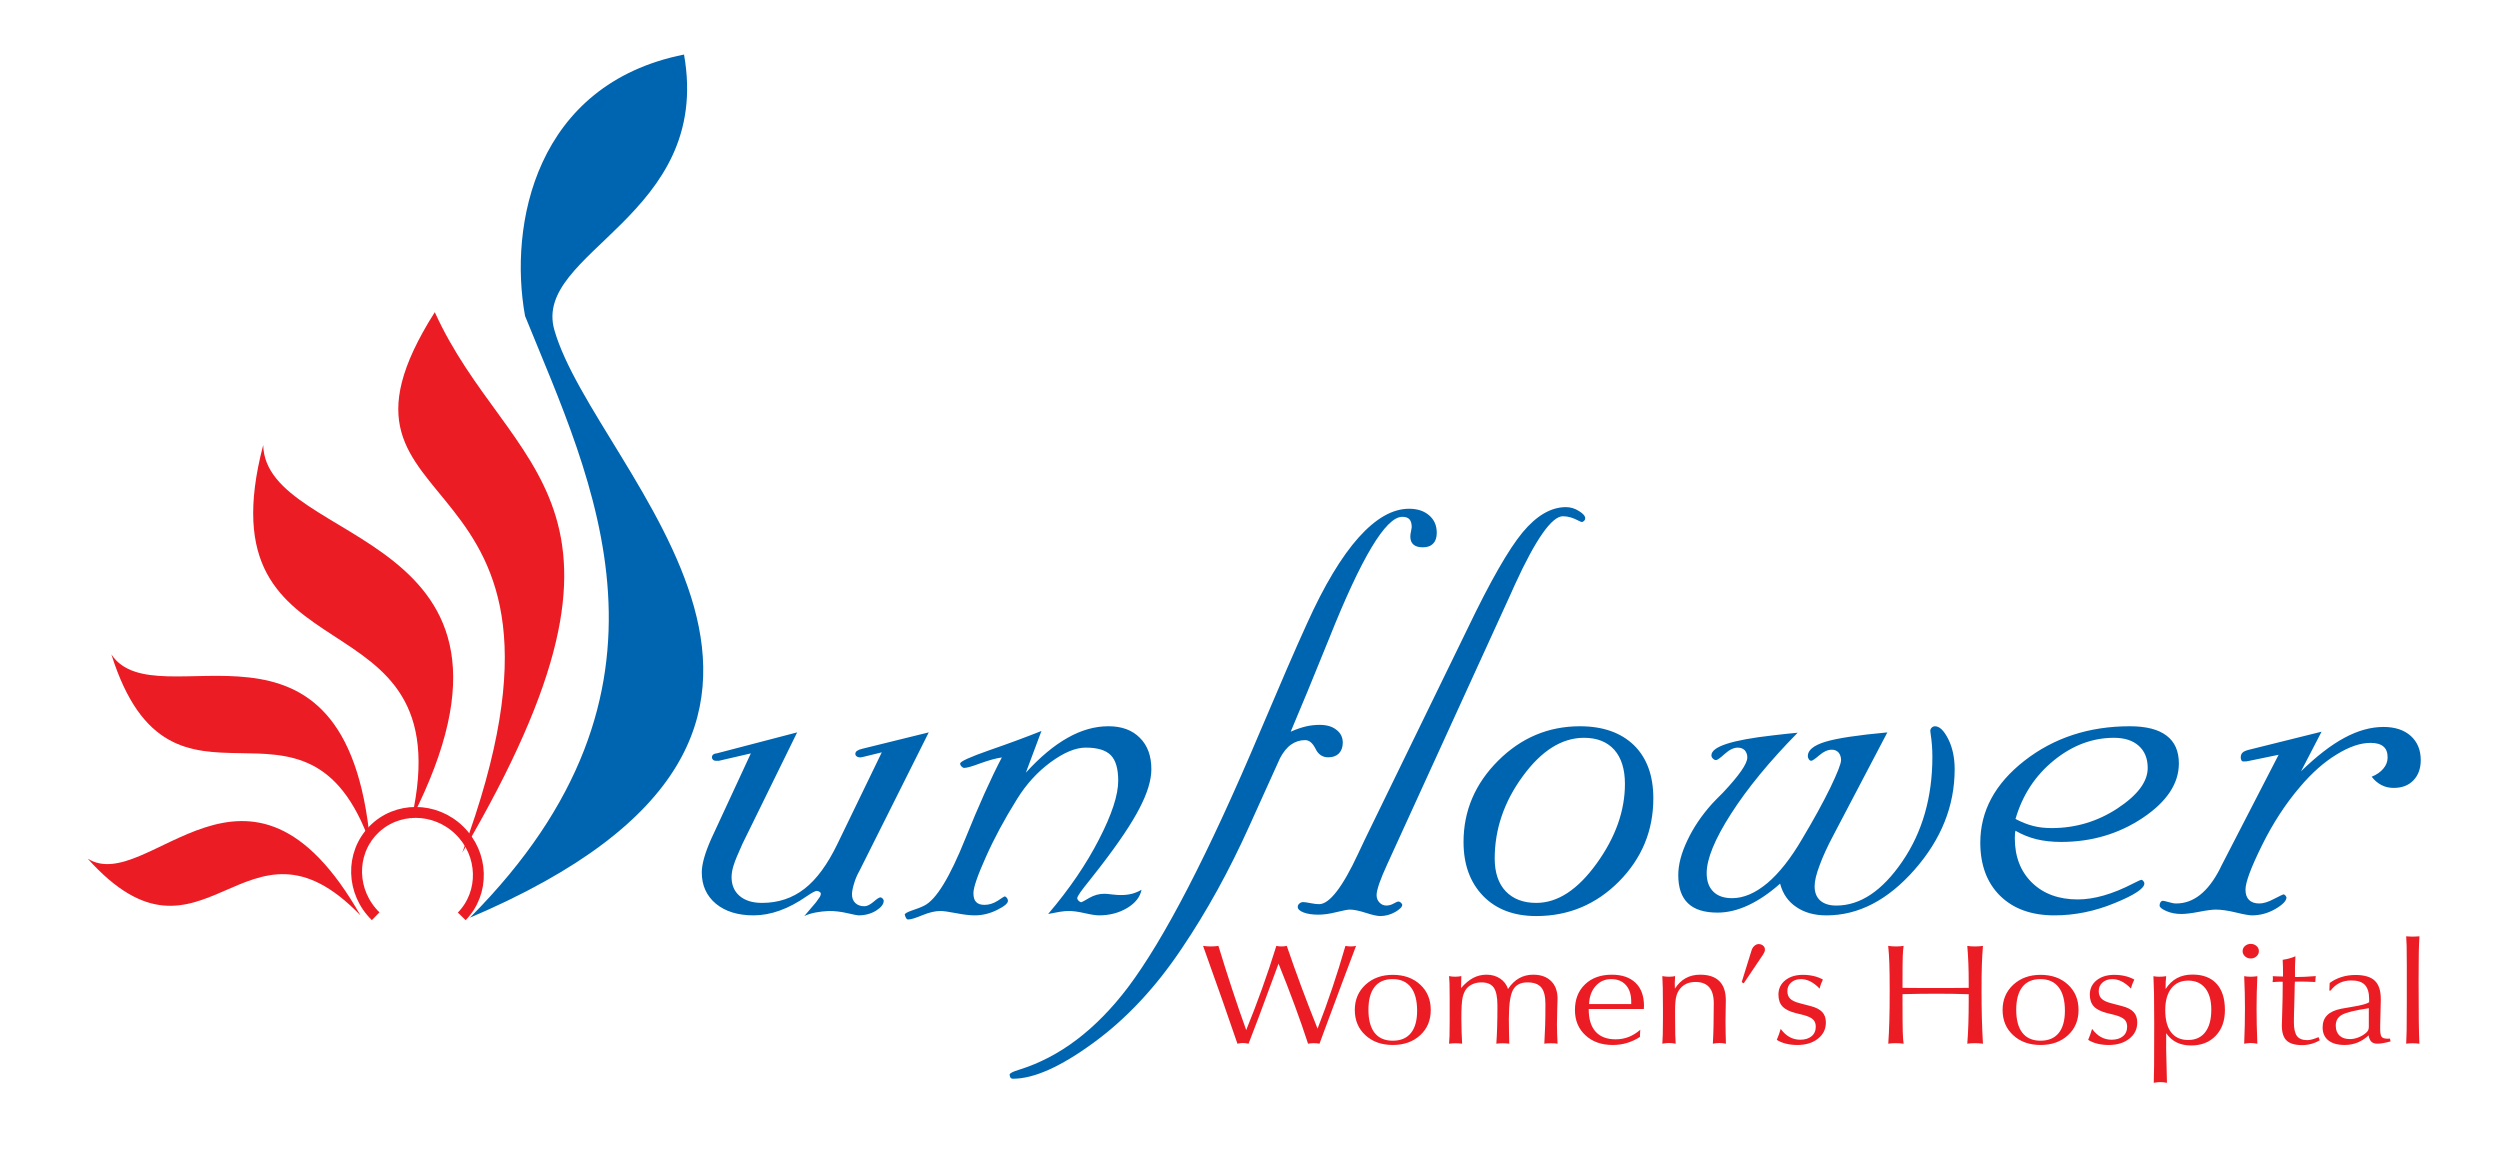
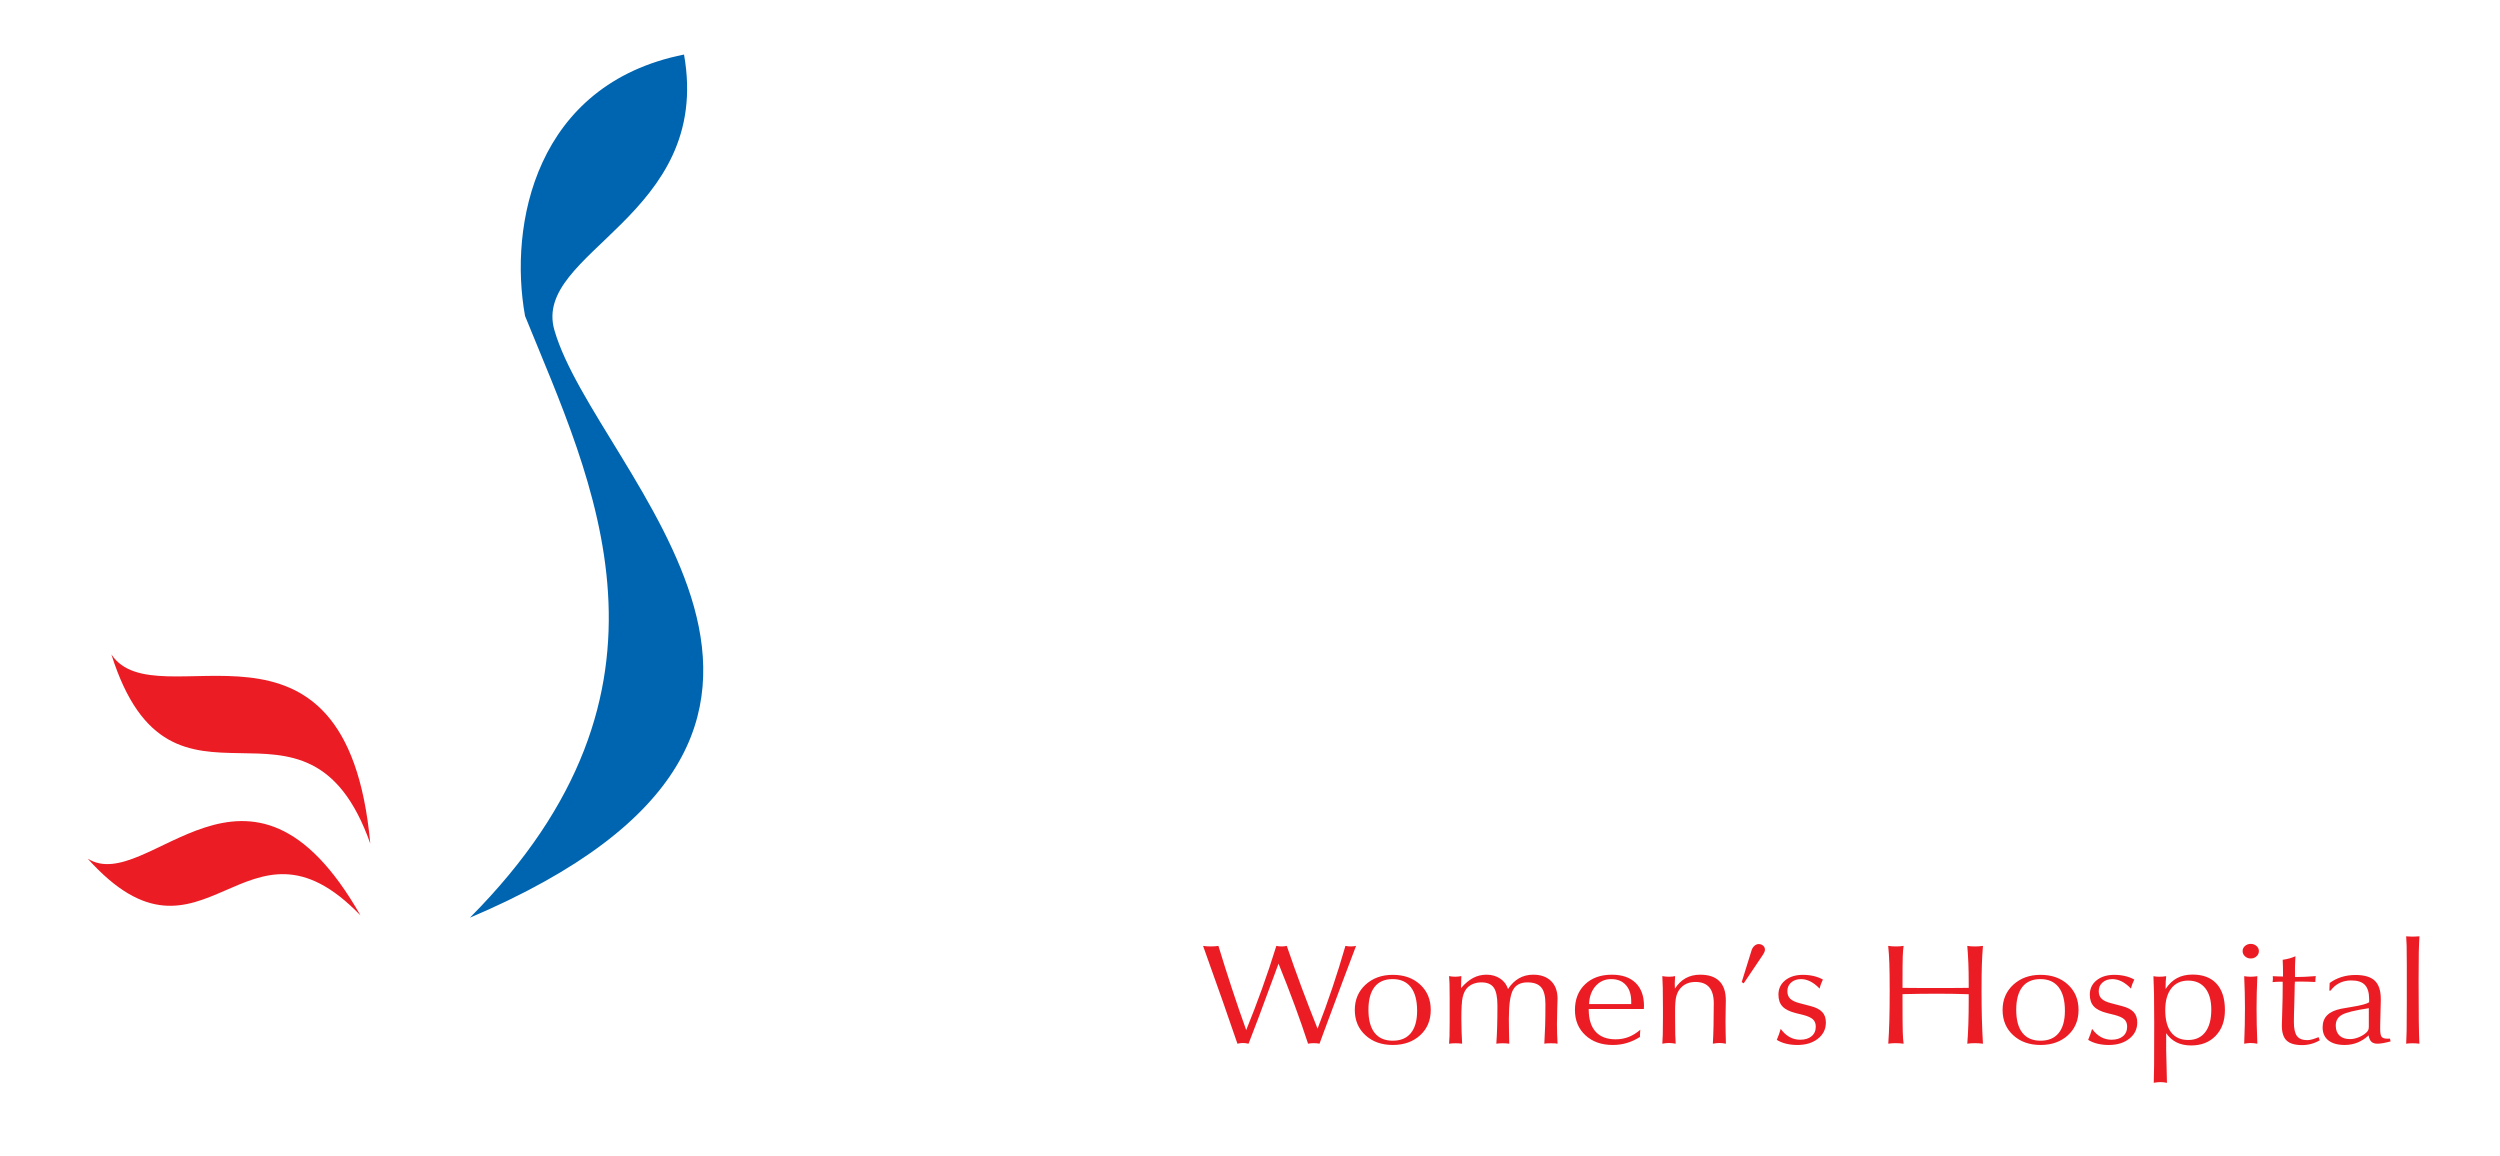
<svg xmlns="http://www.w3.org/2000/svg" version="1.1" id="Layer_1" x="0px" y="0px" width="918.824px" height="424.706px" viewBox="0 0 918.824 424.706" enable-background="new 0 0 918.824 424.706" xml:space="preserve">
  <g>
    <path fill-rule="evenodd" clip-rule="evenodd" fill="#EC1C24" d="M454.793,383.593c-1.591-4.657-3.369-9.788-5.323-15.384   c-1.954-5.587-4.39-12.446-7.307-20.568c0.422,0.07,0.864,0.114,1.326,0.149c0.461,0.035,0.952,0.053,1.493,0.053   s1.041-0.018,1.493-0.053c0.462-0.035,0.904-0.079,1.326-0.149c1.63,5.342,3.291,10.587,4.98,15.726   c1.689,5.139,3.437,10.209,5.234,15.218c2.033-4.991,3.978-10.06,5.824-15.218c1.857-5.157,3.604-10.393,5.255-15.726   c0.295,0.07,0.589,0.114,0.894,0.149c0.304,0.035,0.638,0.053,0.982,0.053c0.363,0,0.707-0.018,1.032-0.053   c0.323-0.035,0.638-0.079,0.922-0.149c1.73,5.052,3.537,10.122,5.421,15.2c1.896,5.078,3.861,10.157,5.894,15.226   c1.935-4.973,3.761-9.998,5.46-15.068c1.709-5.078,3.3-10.2,4.784-15.358c0.284,0.062,0.579,0.105,0.883,0.14   c0.314,0.044,0.648,0.062,1.011,0.062c0.383,0,0.746-0.018,1.08-0.053c0.334-0.035,0.648-0.079,0.934-0.149   c-2.682,7.044-6.561,17.383-11.619,31.014l-1.817,4.938c-0.324-0.07-0.658-0.123-0.992-0.149c-0.335-0.035-0.697-0.052-1.081-0.052   c-0.402,0-0.776,0.017-1.119,0.052c-0.354,0.026-0.688,0.079-1.012,0.149c-1.473-4.525-3.113-9.217-4.91-14.085   c-1.788-4.869-3.772-9.982-5.943-15.341c-3.064,8.341-5.471,14.832-7.209,19.471c-1.738,4.631-3.005,7.946-3.81,9.955   c-0.403-0.088-0.766-0.149-1.09-0.193c-0.334-0.043-0.648-0.062-0.953-0.062c-0.304,0-0.628,0.018-0.982,0.062   C455.511,383.445,455.156,383.506,454.793,383.593L454.793,383.593z M511.885,382.488c2.917,0,5.137-0.938,6.659-2.815   c1.522-1.877,2.289-4.605,2.289-8.183c0-3.789-0.766-6.675-2.298-8.657c-1.542-1.992-3.772-2.983-6.707-2.983   c-2.918,0-5.128,0.956-6.63,2.877c-1.502,1.921-2.259,4.719-2.259,8.403c0,3.719,0.757,6.543,2.269,8.464   C506.729,381.524,508.949,382.488,511.885,382.488L511.885,382.488z M511.885,384.059c4.106,0,7.455-1.193,10.058-3.569   c2.603-2.386,3.899-5.482,3.899-9.306c0-3.824-1.296-6.928-3.889-9.314c-2.584-2.394-5.942-3.588-10.068-3.588   c-4.047,0-7.386,1.211-10.018,3.623c-2.622,2.421-3.938,5.508-3.938,9.279c0,3.806,1.297,6.902,3.899,9.288   C504.431,382.865,507.78,384.059,511.885,384.059L511.885,384.059z M532.57,383.593c0.078-0.754,0.127-1.657,0.166-2.71   c0.039-1.052,0.059-2.868,0.059-5.438v-4.271v-4.315c0-2.588-0.02-4.394-0.059-5.447c-0.039-1.044-0.088-1.93-0.166-2.667   c0.343,0.07,0.707,0.122,1.08,0.166c0.373,0.044,0.776,0.062,1.218,0.062c0.403,0,0.795-0.027,1.169-0.071   c0.373-0.053,0.727-0.105,1.051-0.158c-0.02,0.482-0.039,1.22-0.059,2.21c-0.019,0.982-0.039,1.719-0.059,2.201   c1.464-1.692,2.946-2.938,4.459-3.737c1.523-0.798,3.163-1.192,4.921-1.192c1.896,0,3.555,0.473,4.98,1.412   c1.414,0.939,2.387,2.228,2.907,3.85c1.169-1.763,2.524-3.078,4.066-3.955c1.542-0.868,3.28-1.307,5.194-1.307   c2.8,0,4.99,0.781,6.571,2.341c1.581,1.552,2.377,3.728,2.377,6.499c0,0.202-0.039,1.351-0.108,3.43   c-0.078,2.078-0.117,4.061-0.117,5.92c0,1.087,0.019,2.22,0.059,3.421c0.039,1.202,0.088,2.455,0.167,3.754   c-0.265-0.052-0.58-0.096-0.923-0.123c-0.344-0.026-0.864-0.035-1.552-0.035c-0.668,0-1.169,0.009-1.493,0.035   c-0.324,0.027-0.629,0.071-0.894,0.123c0.137-2.245,0.236-4.473,0.305-6.683c0.068-2.21,0.098-4.841,0.098-7.893   c0-2.86-0.51-4.904-1.542-6.122c-1.022-1.229-2.72-1.842-5.078-1.842c-2.514,0-4.273,0.921-5.294,2.771   c-1.011,1.851-1.522,5.394-1.522,10.622c0,1.605,0.02,3.175,0.049,4.701c0.029,1.526,0.059,3.008,0.098,4.446   c-0.403-0.052-0.806-0.096-1.198-0.123c-0.393-0.026-0.786-0.035-1.189-0.035c-0.422,0-0.835,0.009-1.218,0.035   c-0.383,0.027-0.766,0.071-1.149,0.123c0.137-1.903,0.235-4.008,0.305-6.306c0.068-2.307,0.098-4.876,0.098-7.701   c0-3.14-0.452-5.341-1.356-6.622c-0.893-1.272-2.416-1.912-4.537-1.912c-1.1,0-2.102,0.184-3.005,0.552   c-0.914,0.368-1.68,0.886-2.289,1.552c-0.746,0.842-1.276,1.973-1.601,3.394c-0.315,1.421-0.472,4.053-0.472,7.894   c0,1.544,0.029,3.078,0.088,4.613c0.059,1.535,0.118,3.044,0.197,4.534c-0.403-0.052-0.806-0.096-1.209-0.123   c-0.402-0.026-0.795-0.035-1.179-0.035c-0.422,0-0.824,0.009-1.217,0.035C533.365,383.497,532.971,383.541,532.57,383.593   L532.57,383.593z M602.743,381.086c-1.532,0.991-3.133,1.736-4.783,2.227c-1.66,0.5-3.409,0.746-5.226,0.746   c-4.125,0-7.474-1.184-10.038-3.561c-2.573-2.368-3.859-5.465-3.859-9.262c0-3.929,1.228-7.078,3.693-9.446   c2.465-2.377,5.755-3.56,9.86-3.56c3.762,0,6.669,1,8.732,2.99c2.062,2,3.093,4.816,3.093,8.464c0,0.123-0.009,0.307-0.03,0.57   c-0.019,0.254-0.029,0.447-0.029,0.587h-20.252v0.184c0,3.561,0.845,6.28,2.534,8.148c1.689,1.869,4.136,2.807,7.357,2.807   c1.728,0,3.328-0.29,4.812-0.877c1.473-0.578,2.887-1.456,4.253-2.64c-0.039,0.544-0.069,0.965-0.088,1.246   c-0.02,0.28-0.03,0.526-0.03,0.728V381.086L602.743,381.086z M584.024,369.017h15.499v-0.895c0-2.588-0.649-4.613-1.955-6.078   c-1.307-1.465-3.104-2.193-5.412-2.193c-2.298,0-4.204,0.842-5.706,2.527C584.946,364.07,584.132,366.28,584.024,369.017   L584.024,369.017z M610.953,383.593c0.079-1.043,0.129-2.184,0.168-3.429c0.039-1.246,0.059-3.149,0.059-5.718v-3.754   c0-3.42-0.02-5.937-0.059-7.543c-0.039-1.596-0.089-3.069-0.168-4.403c0.365,0.07,0.747,0.122,1.149,0.166   c0.403,0.044,0.825,0.062,1.268,0.062c0.461,0,0.874-0.018,1.247-0.053c0.374-0.035,0.717-0.088,1.021-0.175   c0,0.07,0,0.158,0,0.255c-0.078,1.096-0.118,1.912-0.118,2.447c0,0.202,0.01,0.518,0.03,0.938c0.019,0.412,0.029,0.737,0.029,0.956   c1.129-1.728,2.466-3.017,3.987-3.85c1.523-0.842,3.291-1.263,5.284-1.263c3.123,0,5.48,0.79,7.062,2.368   c1.581,1.57,2.377,3.921,2.377,7.034c0,0.877-0.019,2.166-0.059,3.868c-0.039,1.71-0.058,2.964-0.058,3.771   c0,1.315,0.019,2.666,0.049,4.043c0.03,1.377,0.059,2.806,0.098,4.28c-0.442-0.088-0.864-0.149-1.267-0.193   c-0.403-0.043-0.777-0.062-1.12-0.062c-0.382,0-0.766,0.018-1.139,0.062c-0.373,0.044-0.795,0.105-1.276,0.193   c0.118-1.833,0.197-3.999,0.255-6.491c0.06-2.491,0.089-5.297,0.089-8.411c0-2.605-0.561-4.552-1.681-5.85   c-1.129-1.29-2.799-1.938-5.028-1.938c-1.168,0-2.209,0.184-3.123,0.561c-0.913,0.377-1.698,0.947-2.376,1.701   c-0.727,0.824-1.247,1.807-1.552,2.955c-0.305,1.15-0.462,2.904-0.462,5.263v2.368c0,3.035,0.02,5.192,0.059,6.473   c0.039,1.29,0.088,2.412,0.166,3.368c-0.5-0.088-0.943-0.149-1.345-0.193c-0.403-0.043-0.786-0.062-1.149-0.062   c-0.384,0-0.766,0.018-1.15,0.062C611.839,383.445,611.416,383.506,610.953,383.593L610.953,383.593z M640.124,360.956   l3.595-11.569c0.216-0.737,0.569-1.315,1.07-1.754c0.492-0.438,1.022-0.658,1.582-0.658c0.628,0,1.168,0.193,1.62,0.58   c0.452,0.385,0.678,0.867,0.678,1.447c0,0.281-0.06,0.561-0.177,0.85c-0.108,0.29-0.314,0.658-0.599,1.106l-7.022,10.438   L640.124,360.956L640.124,360.956z M654.463,378.147c0.962,1.315,2.033,2.315,3.231,2.982c1.199,0.667,2.514,1,3.929,1   c1.767,0,3.163-0.43,4.185-1.281c1.03-0.859,1.541-2.035,1.541-3.526c0-1.131-0.343-2.017-1.031-2.675   c-0.697-0.648-1.905-1.192-3.624-1.64l-2.711-0.667c-2.259-0.57-3.89-1.385-4.871-2.447c-0.992-1.061-1.483-2.508-1.483-4.342   c0-2.157,0.824-3.912,2.484-5.253c1.661-1.342,3.841-2.017,6.523-2.017c1.384,0,2.691,0.149,3.938,0.439   c1.246,0.289,2.376,0.72,3.397,1.289c-0.264,0.544-0.51,1.096-0.717,1.649c-0.216,0.561-0.373,1.122-0.491,1.684   c-1.129-1.184-2.268-2.061-3.398-2.631c-1.129-0.57-2.279-0.86-3.448-0.86c-1.483,0-2.68,0.413-3.614,1.237   c-0.933,0.816-1.394,1.877-1.394,3.184c0,1.166,0.344,2.087,1.031,2.771c0.697,0.684,1.846,1.237,3.457,1.649l3.998,1.052   c1.993,0.509,3.437,1.246,4.331,2.211c0.894,0.956,1.336,2.245,1.336,3.85c0,2.42-0.971,4.394-2.916,5.937   c-1.955,1.544-4.459,2.316-7.533,2.316c-1.493,0-2.888-0.158-4.184-0.474c-1.296-0.316-2.426-0.79-3.408-1.403   c0.285-0.667,0.55-1.342,0.795-2.035C654.051,379.463,654.266,378.796,654.463,378.147L654.463,378.147z M693.994,383.593   c0.176-2.465,0.304-5.254,0.393-8.349c0.089-3.105,0.128-6.781,0.128-11.025c0-4.404-0.039-7.824-0.128-10.253   c-0.089-2.439-0.226-4.543-0.422-6.324c0.501,0.07,0.983,0.114,1.433,0.149c0.463,0.035,0.953,0.053,1.474,0.053   c0.501,0,0.973-0.018,1.434-0.053c0.462-0.035,0.904-0.079,1.326-0.149c-0.157,0.938-0.255,2.237-0.314,3.876   c-0.059,1.649-0.089,4.807-0.089,9.491v2.052c1.424,0.018,2.966,0.035,4.646,0.044c1.679,0.009,4.193,0.009,7.533,0.009   c3.32,0,5.824,0,7.503-0.009c1.679-0.009,3.221-0.026,4.646-0.044v-2.052c0-2.474-0.039-4.807-0.127-7.008   c-0.089-2.201-0.217-4.324-0.393-6.359c0.412,0.07,0.845,0.114,1.296,0.149c0.462,0.035,0.963,0.053,1.513,0.053   c0.54,0,1.051-0.018,1.532-0.053c0.471-0.035,0.943-0.079,1.414-0.149c-0.187,2.14-0.314,4.473-0.402,6.99   c-0.079,2.517-0.118,5.709-0.118,9.587c0,3.377,0.04,6.665,0.118,9.875c0.088,3.219,0.216,6.376,0.402,9.499   c-0.471-0.07-0.952-0.114-1.443-0.149c-0.501-0.035-1.022-0.052-1.562-0.052c-0.511,0-1.002,0.017-1.464,0.052   c-0.471,0.035-0.893,0.079-1.286,0.149c0.176-2.14,0.304-4.552,0.393-7.236c0.088-2.675,0.127-5.508,0.127-8.49v-2.465   c-2.033-0.07-4.066-0.122-6.089-0.149c-2.023-0.026-4.047-0.035-6.06-0.035s-4.036,0.018-6.08,0.044   c-2.033,0.026-4.066,0.061-6.099,0.114v2.491c0,5.64,0.03,9.412,0.089,11.332c0.059,1.921,0.157,3.385,0.314,4.394   c-0.482-0.07-0.962-0.114-1.434-0.149c-0.482-0.035-0.992-0.052-1.533-0.052c-0.491,0-0.972,0.017-1.424,0.052   C694.799,383.48,694.377,383.523,693.994,383.593L693.994,383.593z M749.966,382.488c2.916,0,5.137-0.938,6.659-2.815   c1.522-1.877,2.289-4.605,2.289-8.183c0-3.789-0.767-6.675-2.299-8.657c-1.541-1.992-3.771-2.983-6.708-2.983   c-2.917,0-5.127,0.956-6.629,2.877c-1.503,1.921-2.26,4.719-2.26,8.403c0,3.719,0.757,6.543,2.269,8.464   C744.809,381.524,747.03,382.488,749.966,382.488L749.966,382.488z M749.966,384.059c-4.105,0-7.455-1.193-10.057-3.588   c-2.603-2.386-3.899-5.482-3.899-9.288c0-3.772,1.316-6.859,3.938-9.279c2.632-2.412,5.971-3.623,10.018-3.623   c4.125,0,7.484,1.193,10.067,3.588c2.593,2.386,3.889,5.49,3.889,9.314c0,3.824-1.296,6.921-3.899,9.306   C757.421,382.865,754.071,384.059,749.966,384.059L749.966,384.059z M768.902,378.147c0.962,1.315,2.033,2.315,3.232,2.982   c1.198,0.667,2.514,1,3.928,1c1.768,0,3.163-0.43,4.185-1.281c1.03-0.859,1.541-2.035,1.541-3.526c0-1.131-0.343-2.017-1.031-2.675   c-0.697-0.648-1.905-1.192-3.624-1.64l-2.711-0.667c-2.259-0.57-3.889-1.385-4.871-2.447c-0.992-1.061-1.483-2.508-1.483-4.342   c0-2.157,0.824-3.912,2.484-5.253c1.661-1.342,3.841-2.017,6.522-2.017c1.384,0,2.691,0.149,3.939,0.439   c1.247,0.289,2.376,0.72,3.398,1.289c-0.265,0.544-0.511,1.096-0.717,1.649c-0.216,0.561-0.373,1.122-0.491,1.684   c-1.129-1.184-2.268-2.061-3.398-2.631c-1.129-0.57-2.279-0.86-3.447-0.86c-1.483,0-2.682,0.413-3.614,1.237   c-0.933,0.816-1.395,1.877-1.395,3.184c0,1.166,0.344,2.087,1.032,2.771c0.697,0.684,1.846,1.237,3.456,1.649l3.998,1.052   c1.994,0.509,3.438,1.246,4.331,2.211c0.893,0.956,1.335,2.245,1.335,3.85c0,2.42-0.971,4.394-2.916,5.937   c-1.955,1.544-4.458,2.316-7.533,2.316c-1.493,0-2.888-0.158-4.184-0.474c-1.296-0.316-2.426-0.79-3.408-1.403   c0.285-0.667,0.55-1.342,0.795-2.035C768.49,379.463,768.706,378.796,768.902,378.147L768.902,378.147z M795.792,371.236   c0,3.579,0.717,6.306,2.16,8.174c1.434,1.877,3.527,2.815,6.277,2.815c2.72,0,4.812-0.965,6.285-2.903   c1.464-1.929,2.2-4.684,2.2-8.244c0-3.42-0.746-6.061-2.229-7.911c-1.493-1.851-3.575-2.771-6.256-2.771   c-2.652,0-4.725,0.947-6.207,2.85C796.539,365.148,795.792,367.806,795.792,371.236L795.792,371.236z M791.569,397.96   c0.05-1.561,0.099-3.693,0.128-6.402c0.029-2.701,0.039-7.85,0.039-15.437c0-4.85-0.019-8.463-0.068-10.832   c-0.049-2.377-0.119-4.543-0.217-6.517c0.285,0.07,0.599,0.114,0.953,0.149c0.344,0.036,0.726,0.053,1.149,0.053   c0.452,0,0.894-0.018,1.316-0.044c0.421-0.035,0.844-0.079,1.267-0.158c-0.079,0.649-0.137,1.36-0.177,2.123   c-0.029,0.763-0.049,1.64-0.049,2.605c1.188-1.816,2.592-3.149,4.212-4.017c1.621-0.868,3.517-1.298,5.687-1.298   c3.85,0,6.806,1.122,8.85,3.368c2.042,2.237,3.064,5.473,3.064,9.683c0,3.938-1.129,7.087-3.398,9.455   c-2.259,2.36-5.274,3.543-9.036,3.543c-2.014,0-3.771-0.368-5.284-1.105c-1.503-0.737-2.799-1.868-3.87-3.394v6.324   c0,0.447,0.049,2.403,0.147,5.858c0.068,2.474,0.119,4.483,0.138,6.044c-0.442-0.087-0.865-0.149-1.268-0.193   c-0.403-0.043-0.795-0.062-1.179-0.062c-0.383,0-0.755,0.018-1.129,0.062C792.473,397.811,792.04,397.873,791.569,397.96   L791.569,397.96z M824.805,383.593c0.098-2.412,0.166-4.701,0.216-6.85c0.049-2.149,0.068-4.219,0.068-6.201   c0-1.816-0.019-3.701-0.068-5.639c-0.05-1.948-0.118-3.991-0.216-6.131c0.383,0.07,0.766,0.114,1.148,0.149   c0.384,0.036,0.806,0.053,1.268,0.053c0.462,0,0.893-0.018,1.296-0.062c0.403-0.044,0.777-0.087,1.12-0.14   c-0.098,2.193-0.167,4.254-0.216,6.183c-0.049,1.93-0.068,3.798-0.068,5.596c0,1.991,0.019,4.06,0.068,6.21   c0.049,2.157,0.118,4.429,0.216,6.832c-0.422-0.079-0.835-0.14-1.237-0.184c-0.403-0.044-0.796-0.071-1.179-0.071   c-0.363,0-0.737,0.018-1.12,0.062C825.719,383.445,825.286,383.506,824.805,383.593L824.805,383.593z M824.225,349.563   c0-0.746,0.295-1.377,0.875-1.886c0.589-0.517,1.296-0.772,2.121-0.772c0.815,0,1.522,0.254,2.112,0.772   c0.58,0.509,0.874,1.14,0.874,1.886c0,0.745-0.294,1.386-0.874,1.912c-0.59,0.535-1.297,0.798-2.112,0.798   c-0.826,0-1.532-0.264-2.121-0.798C824.52,350.949,824.225,350.308,824.225,349.563L824.225,349.563z M835.244,360.965   c0.039-0.377,0.068-0.667,0.089-0.869c0.02-0.193,0.029-0.359,0.029-0.5c0-0.105-0.01-0.246-0.029-0.438   c-0.021-0.184-0.03-0.316-0.03-0.386c0.6,0.035,1.209,0.061,1.846,0.088c0.629,0.026,1.267,0.044,1.925,0.044v-1.728   c0-0.578-0.01-1.193-0.03-1.85c-0.019-0.649-0.049-1.5-0.089-2.57c0.924-0.132,1.779-0.316,2.564-0.536   c0.786-0.219,1.493-0.482,2.122-0.772c-0.059,1.149-0.098,2.061-0.128,2.746c-0.029,0.692-0.04,1.148-0.04,1.393v3.5   c1.09,0,2.269-0.026,3.536-0.079c1.267-0.053,2.642-0.141,4.115-0.263c-0.03,0.255-0.069,0.535-0.108,0.842   c-0.039,0.297-0.059,0.604-0.059,0.912v0.412c-1.08-0.053-2.062-0.088-2.956-0.114c-0.884-0.026-1.709-0.043-2.455-0.043   c-0.619,0-1.061,0.008-1.346,0.017c-0.275,0.009-0.53,0.018-0.756,0.035c-0.039,0.5-0.069,0.965-0.078,1.403   c-0.011,0.43-0.011,0.851-0.011,1.246c0,0.991-0.049,2.842-0.137,5.561c-0.098,2.71-0.147,4.929-0.147,6.638   c0,2.421,0.383,4.123,1.139,5.132c0.756,0.999,2.023,1.499,3.811,1.499c0.521,0,1.119-0.097,1.798-0.28   c0.677-0.193,1.453-0.465,2.317-0.825l0.432,1.157c-0.982,0.579-2.023,1.027-3.123,1.325c-1.099,0.298-2.209,0.447-3.319,0.447   c-2.632,0-4.538-0.552-5.716-1.666c-1.179-1.115-1.768-2.956-1.768-5.526c0-0.535,0.049-2.386,0.157-5.561   c0.108-3.174,0.157-6.095,0.157-8.753v-1.798h-0.657c-0.482,0-0.973,0.009-1.483,0.035   C836.305,360.868,835.785,360.912,835.244,360.965L835.244,360.965z M870.612,370.543c-5.147,0.772-8.456,1.587-9.93,2.456   c-1.483,0.859-2.22,2.166-2.22,3.92c0,1.587,0.452,2.815,1.365,3.684c0.914,0.868,2.201,1.298,3.88,1.298   c0.972,0,2.003-0.21,3.093-0.631c1.08-0.421,2.013-0.982,2.799-1.684c0.354-0.307,0.599-0.623,0.766-0.938   c0.167-0.316,0.246-0.755,0.246-1.325v-0.254V370.543L870.612,370.543z M870.523,380.533c-1.247,1.166-2.602,2.044-4.066,2.64   c-1.473,0.588-3.045,0.886-4.715,0.886c-2.583,0-4.587-0.561-6.001-1.685c-1.404-1.122-2.111-2.71-2.111-4.762   c0-1.868,0.56-3.368,1.679-4.491c1.129-1.122,2.838-1.912,5.146-2.377c0.972-0.184,2.308-0.412,3.997-0.693   c3.467-0.561,5.559-1.141,6.276-1.719v-1.105c0-2.412-0.53-4.167-1.572-5.254c-1.041-1.087-2.711-1.632-4.989-1.632   c-1.621,0-3.055,0.316-4.322,0.939c-1.267,0.623-2.357,1.553-3.28,2.789h-0.461l0.118-2.781c1.286-0.956,2.73-1.692,4.341-2.192   c1.611-0.509,3.33-0.763,5.156-0.763c3.241,0,5.599,0.702,7.073,2.096c1.482,1.394,2.219,3.648,2.219,6.745v0.64l-0.226,8.999   v1.465c0,1.421,0.187,2.351,0.55,2.798c0.363,0.447,1.041,0.666,2.033,0.666c0.275,0,0.472,0,0.619-0.009   c0.148-0.008,0.275-0.017,0.393-0.017l0.226,1.026l-0.176,0.052c-1.995,0.535-3.545,0.798-4.655,0.798   c-0.962,0-1.69-0.236-2.2-0.71C871.064,382.418,870.72,381.629,870.523,380.533L870.523,380.533z M884.342,383.593   c0.078-1.272,0.128-2.877,0.168-4.833c0.039-1.956,0.059-5.465,0.059-10.533v-8.788v-5.009c0-3.14-0.02-5.376-0.059-6.736   c-0.039-1.351-0.09-2.544-0.168-3.57c0.559,0.036,1.012,0.062,1.366,0.079c0.352,0.018,0.687,0.027,0.992,0.027   c0.304,0,0.647-0.009,1.021-0.027c0.373-0.017,0.874-0.043,1.503-0.079c-0.118,1.728-0.197,3.675-0.245,5.842   c-0.049,2.175-0.07,5.63-0.07,10.375c0,6.334,0.02,11.289,0.07,14.858c0.049,3.579,0.117,6.377,0.216,8.394   c-0.422-0.052-0.845-0.096-1.267-0.123c-0.412-0.026-0.825-0.035-1.227-0.035c-0.423,0-0.835,0.009-1.228,0.035   C885.09,383.497,884.706,383.541,884.342,383.593z" />
  </g>
  <g>
-     <path fill-rule="evenodd" clip-rule="evenodd" fill="#0065B1" d="M341.346,269.17l-25.374,50.706   c-0.891,1.57-1.613,3.183-2.079,4.838c-0.509,1.655-0.764,3.013-0.764,3.989c0,1.358,0.424,2.419,1.23,3.182   c0.85,0.806,1.952,1.188,3.353,1.188c0.933,0,2.037-0.552,3.31-1.612c1.273-1.103,2.121-1.655,2.546-1.655   c0.254,0,0.509,0.127,0.806,0.424c0.297,0.297,0.424,0.594,0.424,0.806c0,1.273-0.933,2.461-2.8,3.649   c-1.867,1.146-4.031,1.74-6.492,1.74c-0.339,0-1.697-0.255-4.074-0.806c-2.334-0.552-4.583-0.806-6.747-0.806   c-1.74,0.085-3.394,0.254-4.922,0.552c-1.527,0.297-2.928,0.721-4.158,1.315l4.328-5.092c0.679-0.933,1.146-1.57,1.4-1.994   c0.254-0.425,0.339-0.807,0.339-1.146c0-0.255-0.127-0.467-0.467-0.679c-0.339-0.212-0.679-0.339-1.018-0.339   c-0.552,0-1.825,0.679-3.734,1.994c-6.704,4.668-13.196,7.001-19.519,7.001c-5.771,0-10.396-1.442-13.833-4.286   c-3.437-2.886-5.177-6.704-5.177-11.499c0-3.012,1.146-7.086,3.479-12.348c0.255-0.467,0.425-0.848,0.51-1.103l14.045-30.297   l-11.711,2.716h-1.23c-0.424,0-0.722-0.127-0.976-0.382c-0.255-0.254-0.382-0.551-0.382-0.849c0-0.425,0.127-0.763,0.424-1.018   c0.297-0.254,0.722-0.424,1.316-0.467l29.575-7.723l-20.113,40.99c-1.655,3.649-2.758,6.28-3.225,7.85   c-0.509,1.57-0.763,3.055-0.763,4.371c0,2.885,0.976,5.219,2.97,6.916c1.995,1.697,4.752,2.546,8.232,2.546   c5.941,0,11.16-1.74,15.573-5.177c4.455-3.437,8.487-8.953,12.136-16.506l16.294-33.649l-6.577,1.612l-1.273,0.254   c-0.552,0-1.018-0.127-1.358-0.382c-0.339-0.255-0.51-0.552-0.51-0.891c0-0.467,0.213-0.891,0.637-1.146   c0.424-0.297,0.976-0.552,1.74-0.721L341.346,269.17L341.346,269.17z M368.205,278.378c-4.074,7.808-8.529,17.737-13.409,29.83   c-5.728,14.257-10.735,22.447-15.063,24.611c-1.146,0.594-2.673,1.188-4.498,1.783c-1.824,0.636-2.715,1.145-2.715,1.569   c0.169,0.679,0.382,1.146,0.637,1.443c0.254,0.297,0.509,0.382,0.849,0.297c0.848,0,2.503-0.509,5.049-1.57   c2.504-1.019,4.71-1.528,6.535-1.528c1.061,0,3.013,0.254,5.813,0.806c2.843,0.551,5.134,0.806,6.873,0.806   c2.801,0,5.517-0.679,8.19-1.995c2.631-1.315,3.988-2.418,3.988-3.352c0-0.34-0.127-0.679-0.382-1.061   c-0.255-0.339-0.551-0.552-0.891-0.552c-0.084,0-0.891,0.509-2.46,1.57c-1.613,1.018-3.225,1.527-4.88,1.527   c-1.401,0-2.419-0.339-3.098-1.061c-0.679-0.679-0.976-1.782-0.976-3.31c0-1.952,1.485-6.365,4.541-13.154   c3.012-6.789,6.831-13.918,11.499-21.386c3.394-5.474,7.51-9.971,12.348-13.536c4.88-3.564,9.165-5.346,12.9-5.346   c4.285,0,7.383,0.934,9.207,2.8s2.716,5.007,2.716,9.378c0,5.22-2.333,12.39-7.044,21.513   c-4.667,9.123-10.905,18.289-18.713,27.454c1.612-0.297,3.013-0.594,4.328-0.807c1.273-0.212,2.376-0.297,3.267-0.297   c1.486,0,3.438,0.254,5.856,0.806c2.418,0.551,4.158,0.806,5.219,0.806c3.904,0,7.341-0.891,10.396-2.715   c3.013-1.825,4.752-4.074,5.261-6.705c-1.061,0.637-2.248,1.146-3.521,1.485c-1.315,0.34-2.631,0.467-4.074,0.467   c-0.806,0-1.91-0.042-3.225-0.212c-1.316-0.171-2.292-0.255-2.843-0.255c-1.909,0-3.776,0.509-5.558,1.527   c-1.783,1.061-2.716,1.57-2.885,1.57c-0.34,0-0.679-0.17-1.018-0.509c-0.34-0.34-0.51-0.637-0.51-0.976   c0-0.679,1.528-2.843,4.498-6.492c1.569-2.036,2.885-3.734,3.988-5.092c6.704-8.698,11.499-15.827,14.385-21.428   c2.927-5.601,4.37-10.396,4.37-14.384c0-4.879-1.401-8.741-4.243-11.541c-2.801-2.843-6.662-4.244-11.542-4.244   c-4.965,0-9.972,1.401-14.979,4.244c-5.007,2.8-10.141,7.086-15.36,12.814l5.728-15.318c-5.643,2.249-12.051,4.625-19.179,7.086   c-7.129,2.504-10.693,4.117-10.693,4.88c0,0.382,0.17,0.763,0.51,1.103c0.339,0.339,0.679,0.509,0.976,0.509   c0.934,0,2.886-0.552,5.941-1.697C363.326,279.439,365.956,278.718,368.205,278.378L368.205,278.378z M474.371,268.916   c2.121-0.934,4.031-1.57,5.686-1.952c1.655-0.382,3.31-0.552,4.964-0.552c2.588,0,4.625,0.594,6.153,1.825   c1.57,1.188,2.334,2.758,2.334,4.752c0,1.655-0.51,2.97-1.442,3.946c-0.976,0.934-2.249,1.4-3.904,1.4   c-2.08,0-3.649-1.018-4.668-3.14c-1.061-2.122-2.334-3.183-3.818-3.183c-1.91,0-3.607,0.551-5.135,1.612   c-1.527,1.061-2.885,2.758-4.073,4.965c0,0-3.734,8.316-11.245,24.865c-7.468,16.591-15.784,31.654-24.908,45.148   c-9.589,14.342-20.41,25.884-32.461,34.667c-12.008,8.783-21.853,13.196-29.575,13.196c-0.339,0-0.594-0.085-0.806-0.297   s-0.34-0.594-0.425-1.187c0-0.509,1.188-1.146,3.607-1.867c14.852-4.625,28.133-14.724,39.886-30.212   c13.451-17.906,29.618-49.178,48.5-93.859c7.554-17.822,13.323-31.188,17.397-40.056c6.28-13.918,12.603-24.399,18.882-31.442   c6.322-7.044,12.475-10.566,18.543-10.566c3.055,0,5.517,0.806,7.383,2.419c1.867,1.612,2.801,3.734,2.801,6.407   c0,1.74-0.424,3.055-1.316,3.947c-0.849,0.933-2.121,1.401-3.776,1.401c-1.57,0-2.759-0.34-3.479-1.019   c-0.764-0.636-1.146-1.654-1.146-2.97c0-0.509,0.085-1.146,0.255-1.909c0.17-0.806,0.255-1.273,0.255-1.443   c0-1.315-0.255-2.291-0.807-2.928c-0.551-0.637-1.442-0.934-2.673-0.934c-6.068,0-15.021,14.979-26.944,44.894   C482.688,249.015,478.02,260.345,474.371,268.916L474.371,268.916z M503.182,305.323c-0.976,1.994-2.334,4.795-3.989,8.359   c-5.771,12.433-10.608,18.627-14.384,18.627c-0.849,0-1.91-0.127-3.182-0.382c-1.273-0.254-2.164-0.382-2.673-0.382   c-0.509,0-0.976,0.17-1.358,0.509c-0.424,0.339-0.637,0.764-0.637,1.273c0,0.806,0.722,1.485,2.164,2.036   c1.443,0.552,3.267,0.806,5.431,0.806c1.91,0,4.116-0.297,6.62-0.933c2.546-0.636,4.201-0.933,4.922-0.933   c1.4,0,3.352,0.382,5.856,1.188c2.461,0.806,4.243,1.188,5.347,1.188c1.909,0,3.734-0.509,5.473-1.485   c1.74-1.018,2.589-1.866,2.589-2.631c0-0.254-0.17-0.509-0.509-0.806c-0.297-0.297-0.637-0.425-0.976-0.425   c-0.17,0-0.721,0.212-1.612,0.721c-0.891,0.509-1.825,0.764-2.716,0.764c-1.018,0-1.867-0.382-2.546-1.103   c-0.722-0.764-1.061-1.655-1.061-2.758c0-0.891,0.339-2.334,0.976-4.243c0.679-1.91,1.612-4.201,2.885-6.959l45.36-99.291   l1.613-3.607c7.68-16.761,13.579-25.12,17.652-25.12c1.824,0,3.734,0.552,5.686,1.612c0.678,0.339,1.103,0.509,1.273,0.509   c0.254,0,0.508-0.17,0.806-0.425c0.297-0.297,0.425-0.636,0.425-0.933c0-0.849-0.763-1.74-2.291-2.674   c-1.527-0.976-3.14-1.442-4.794-1.442c-5.474,0-10.779,3.097-15.912,9.25c-5.134,6.196-11.881,17.949-20.24,35.388L503.182,305.323   L503.182,305.323z M582.148,271.165c4.837,0,8.529,1.485,11.16,4.413c2.589,2.928,3.904,7.128,3.904,12.517   c0,9.929-3.479,19.688-10.438,29.321c-6.958,9.632-14.342,14.427-22.15,14.427c-4.794,0-8.529-1.442-11.244-4.286   c-2.674-2.843-4.031-6.874-4.031-12.008c0-10.778,3.437-20.877,10.311-30.254C566.533,275.875,574.044,271.165,582.148,271.165   L582.148,271.165z M537.891,309.438c0-11.414,4.243-21.385,12.687-29.829c8.444-8.444,18.5-12.687,30.084-12.687   c8.444,0,15.064,2.333,19.858,6.959c4.753,4.668,7.128,11.16,7.128,19.519c0,11.881-4.201,22.022-12.602,30.551   c-8.444,8.487-18.585,12.729-30.424,12.729c-8.189,0-14.724-2.461-19.519-7.383C540.31,324.333,537.891,317.755,537.891,309.438   L537.891,309.438z M660.69,269.298c-10.354,10.523-18.501,20.452-24.484,29.788c-5.983,9.335-8.953,16.591-8.953,21.81   c0,2.927,0.806,5.177,2.419,6.788c1.612,1.613,3.904,2.419,6.916,2.419c4.2,0,8.529-1.825,12.941-5.516   c4.371-3.691,8.656-9.123,12.815-16.251c4.201-7.044,7.637-13.282,10.311-18.755c2.631-5.474,3.988-8.868,3.988-10.226   c0-1.146-0.339-2.08-0.933-2.8c-0.637-0.679-1.444-1.019-2.461-1.019c-1.485,0-3.012,0.679-4.583,2.037   c-1.57,1.358-2.589,2.037-2.97,2.037c-0.339,0-0.636-0.17-0.891-0.552c-0.254-0.382-0.382-0.763-0.382-1.188   c0-2.164,2.122-3.904,6.365-5.219c4.244-1.316,11.839-2.461,22.871-3.48l-19.9,37.934c-2.164,4.074-3.819,7.681-5.007,10.948   c-1.231,3.225-1.825,5.771-1.825,7.68c0,2.249,0.679,3.989,2.037,5.22c1.4,1.231,3.351,1.867,5.94,1.867   c8.784,0,16.846-5.389,24.229-16.167c7.383-10.778,11.074-23.635,11.074-38.529c0-2.842-0.212-5.601-0.636-8.359   c-0.085-0.551-0.128-0.934-0.128-1.103c0-0.51,0.17-0.891,0.51-1.231s0.764-0.509,1.23-0.509c1.655,0,3.268,1.57,4.837,4.668   c1.57,3.098,2.376,6.831,2.376,11.117c0,13.451-4.922,25.756-14.724,36.916c-9.844,11.202-20.622,16.803-32.418,16.803   c-4.371,0-8.062-1.018-11.032-3.055c-3.012-1.994-5.007-4.879-5.982-8.614c-3.904,3.48-7.808,6.111-11.67,7.935   c-3.904,1.825-7.68,2.716-11.329,2.716c-4.879,0-8.529-1.146-10.863-3.437c-2.376-2.249-3.564-5.728-3.564-10.353   c0-3.819,1.103-8.062,3.352-12.772c2.249-4.753,5.262-9.208,9.081-13.451c0.891-0.976,2.249-2.333,3.988-4.073   c5.941-6.322,8.953-10.608,8.953-12.942c0-1.061-0.339-1.952-0.933-2.631c-0.637-0.637-1.485-0.976-2.546-0.976   c-1.527,0-3.098,0.763-4.795,2.291c-1.697,1.528-2.758,2.292-3.182,2.292c-0.424,0-0.807-0.17-1.188-0.552   c-0.382-0.382-0.551-0.764-0.551-1.188c0-3.225,7.51-5.643,22.531-7.341C655.555,269.807,658.653,269.467,660.69,269.298   L660.69,269.298z M740.759,300.994c2.164,1.146,4.286,1.995,6.407,2.547c2.079,0.551,4.413,0.806,6.874,0.806   c8.784,0,16.888-2.419,24.229-7.256c7.383-4.879,11.074-9.802,11.074-14.851c0-3.479-1.104-6.195-3.31-8.147   c-2.164-1.952-5.219-2.927-9.123-2.927c-7.85,0-15.233,2.758-22.065,8.316C748.016,285.04,743.306,292.211,740.759,300.994   L740.759,300.994z M740.759,305.323c-0.17,0.509-0.254,1.443-0.254,2.758c0,6.789,2.121,12.22,6.322,16.337   c4.243,4.116,9.844,6.152,16.803,6.152c6.025,0,12.814-1.952,20.367-5.856c1.74-0.891,2.759-1.358,3.098-1.358   c0.255,0.085,0.509,0.255,0.679,0.51c0.212,0.254,0.339,0.509,0.339,0.848c0,1.825-3.649,4.243-10.947,7.214   c-7.299,3.013-14.682,4.498-22.107,4.498c-8.486,0-15.107-2.419-19.986-7.214c-4.837-4.794-7.256-11.329-7.256-19.519   c0-11.584,5.389-21.64,16.209-30.084c10.82-8.444,23.762-12.687,38.741-12.687c5.983,0,10.481,1.146,13.493,3.437   c3.013,2.249,4.541,5.686,4.541,10.226c0,7.384-4.413,14.046-13.239,19.986c-8.825,5.898-18.84,8.868-30.042,8.868   c-3.309,0-6.322-0.339-8.995-0.976C745.809,307.784,743.221,306.766,740.759,305.323L740.759,305.323z M837.462,277.402   l-21.131,40.99c-0.085,0.169-0.255,0.509-0.467,0.976c-4.328,8.444-9.675,12.687-16.04,12.687c-0.764,0-1.698-0.17-2.801-0.509   c-1.146-0.34-1.825-0.467-2.079-0.467c-0.34,0-0.594,0.127-0.849,0.467c-0.255,0.339-0.382,0.763-0.382,1.273   c0,0.636,0.848,1.315,2.503,2.036c1.655,0.722,3.479,1.061,5.474,1.061c1.57,0,3.734-0.254,6.577-0.807   c2.801-0.551,4.837-0.806,6.068-0.806c1.995,0,4.455,0.339,7.426,1.061c2.928,0.721,4.922,1.061,5.898,1.061   c3.054,0,5.94-0.806,8.656-2.376c2.673-1.57,4.031-2.97,4.031-4.243c-0.085-0.212-0.212-0.467-0.382-0.679   c-0.169-0.212-0.382-0.34-0.636-0.425c-0.212,0-1.401,0.551-3.522,1.655c-2.121,1.146-3.946,1.697-5.431,1.697   c-1.654,0-2.928-0.425-3.777-1.316c-0.891-0.848-1.315-2.121-1.315-3.776c0-2.674,1.995-8.063,6.026-16.21   c4.031-8.189,8.741-15.403,14.13-21.683c4.286-5.049,8.741-8.995,13.366-11.796c4.583-2.843,8.741-4.243,12.39-4.243   c2.122,0,3.734,0.424,4.753,1.315c1.061,0.849,1.57,2.207,1.57,4.031c0,1.486-0.509,2.885-1.57,4.116   c-1.018,1.231-2.461,2.249-4.286,2.97c1.018,1.358,2.206,2.334,3.564,3.055c1.357,0.721,2.885,1.061,4.54,1.061   c3.055,0,5.474-0.933,7.256-2.8c1.782-1.868,2.674-4.328,2.674-7.426c0-3.734-1.231-6.662-3.649-8.868   c-2.461-2.207-5.813-3.31-10.014-3.31c-4.668,0-9.42,1.315-14.385,3.989c-4.922,2.63-10.226,6.747-15.954,12.305l7.553-14.554   l-26.605,6.619c-1.23,0.297-2.079,0.679-2.461,1.104c-0.424,0.424-0.637,0.976-0.637,1.74c0,0.425,0.085,0.764,0.255,1.061   c0.17,0.297,0.424,0.425,0.722,0.425c0.424,0,0.806,0,1.146-0.043c0.339-0.042,0.679-0.128,1.104-0.212L837.462,277.402z" />
    <path fill-rule="evenodd" clip-rule="evenodd" fill="#0065B1" d="M251.401,20.045c10.544,59.599-55.895,72.447-47.656,101.241   c15.142,52.916,132.113,146.576-31.05,215.992c83.789-84.231,44.818-160.54,20.276-221.152   C186.901,82.658,196.707,30.957,251.401,20.045z" />
-     <path fill-rule="evenodd" clip-rule="evenodd" fill="#EC1C24" d="M159.798,114.736c26.964,59.456,86.403,68.776,10.084,198.688   C226.279,161.531,108.145,196.199,159.798,114.736z" />
    <path fill-rule="evenodd" clip-rule="evenodd" fill="#EC1C24" d="M32.235,315.582c22.116,13.865,59.188-51.334,100.247,20.857   C90.059,292.352,75.089,363.345,32.235,315.582z" />
    <path fill-rule="evenodd" clip-rule="evenodd" fill="#EC1C24" d="M40.937,240.522c16.589,25.045,86.438-25.667,95.154,69.515   C112.585,243.662,63.147,310.954,40.937,240.522z" />
-     <path fill-rule="evenodd" clip-rule="evenodd" fill="#EC1C24" d="M96.738,163.564c0.862,37.677,108.912,30.553,54.521,137.411   C170.689,214.804,73.22,253.174,96.738,163.564z" />
-     <path fill-rule="evenodd" clip-rule="evenodd" fill="none" stroke="#EC1C24" stroke-width="4" stroke-miterlimit="2.613" d="   M138.063,336.748c-8.985-8.745-9.389-22.909-0.901-31.631c8.488-8.721,22.657-8.702,31.643,0.044   c8.986,8.745,9.389,22.909,0.902,31.63" />
  </g>
</svg>